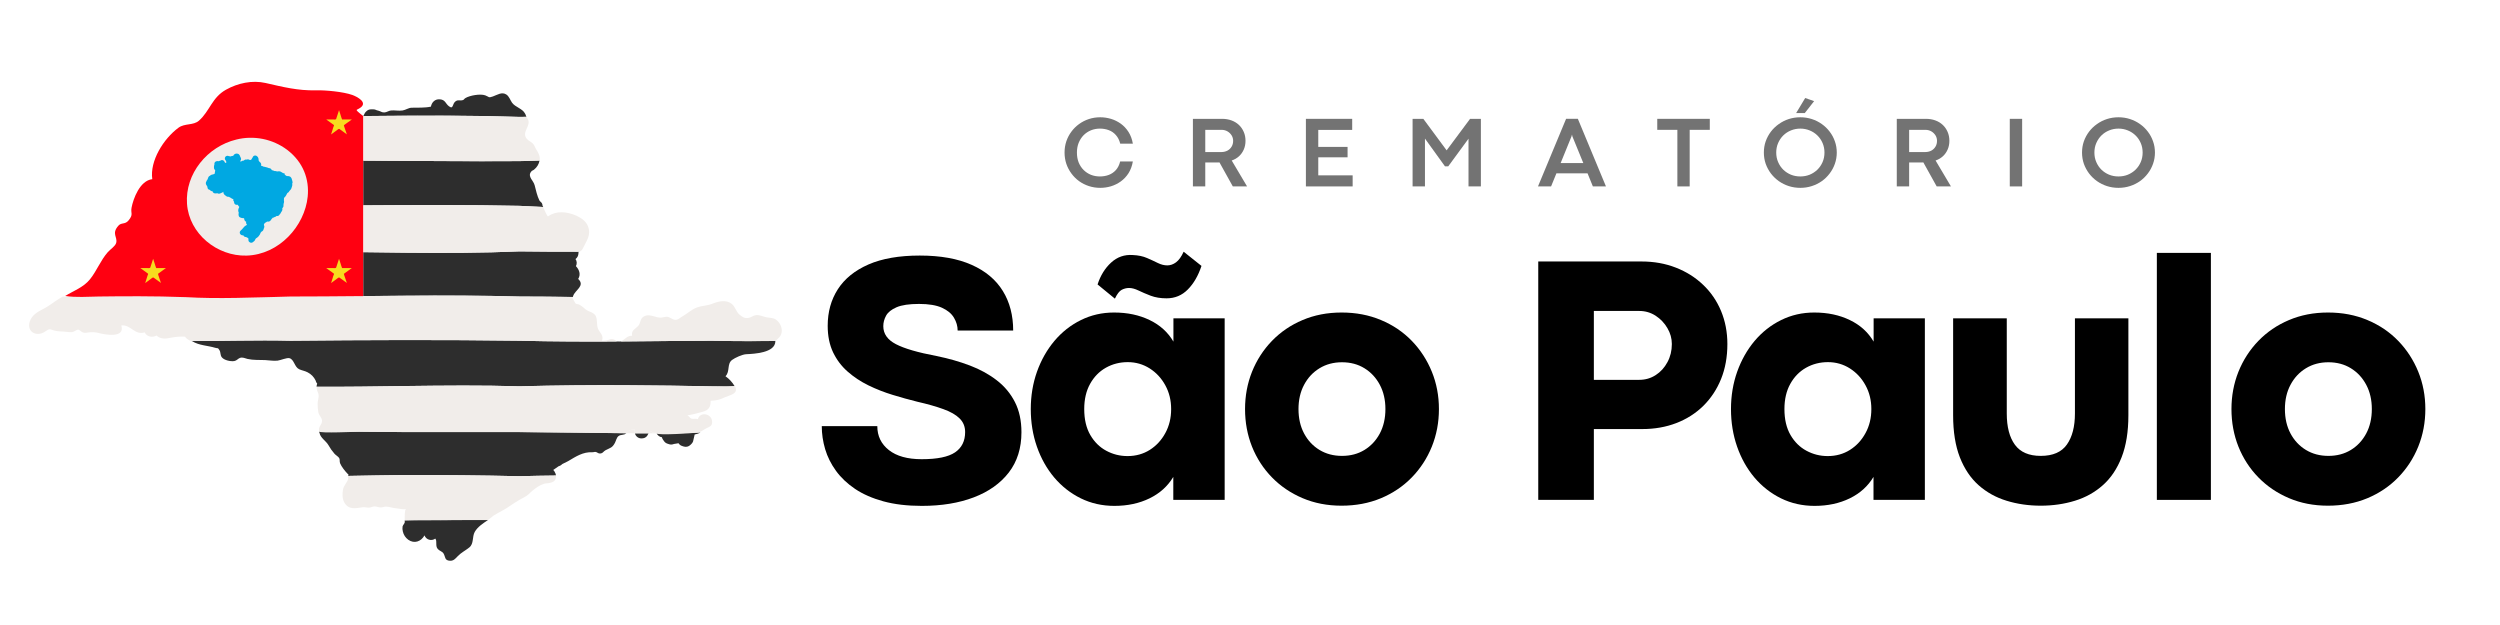
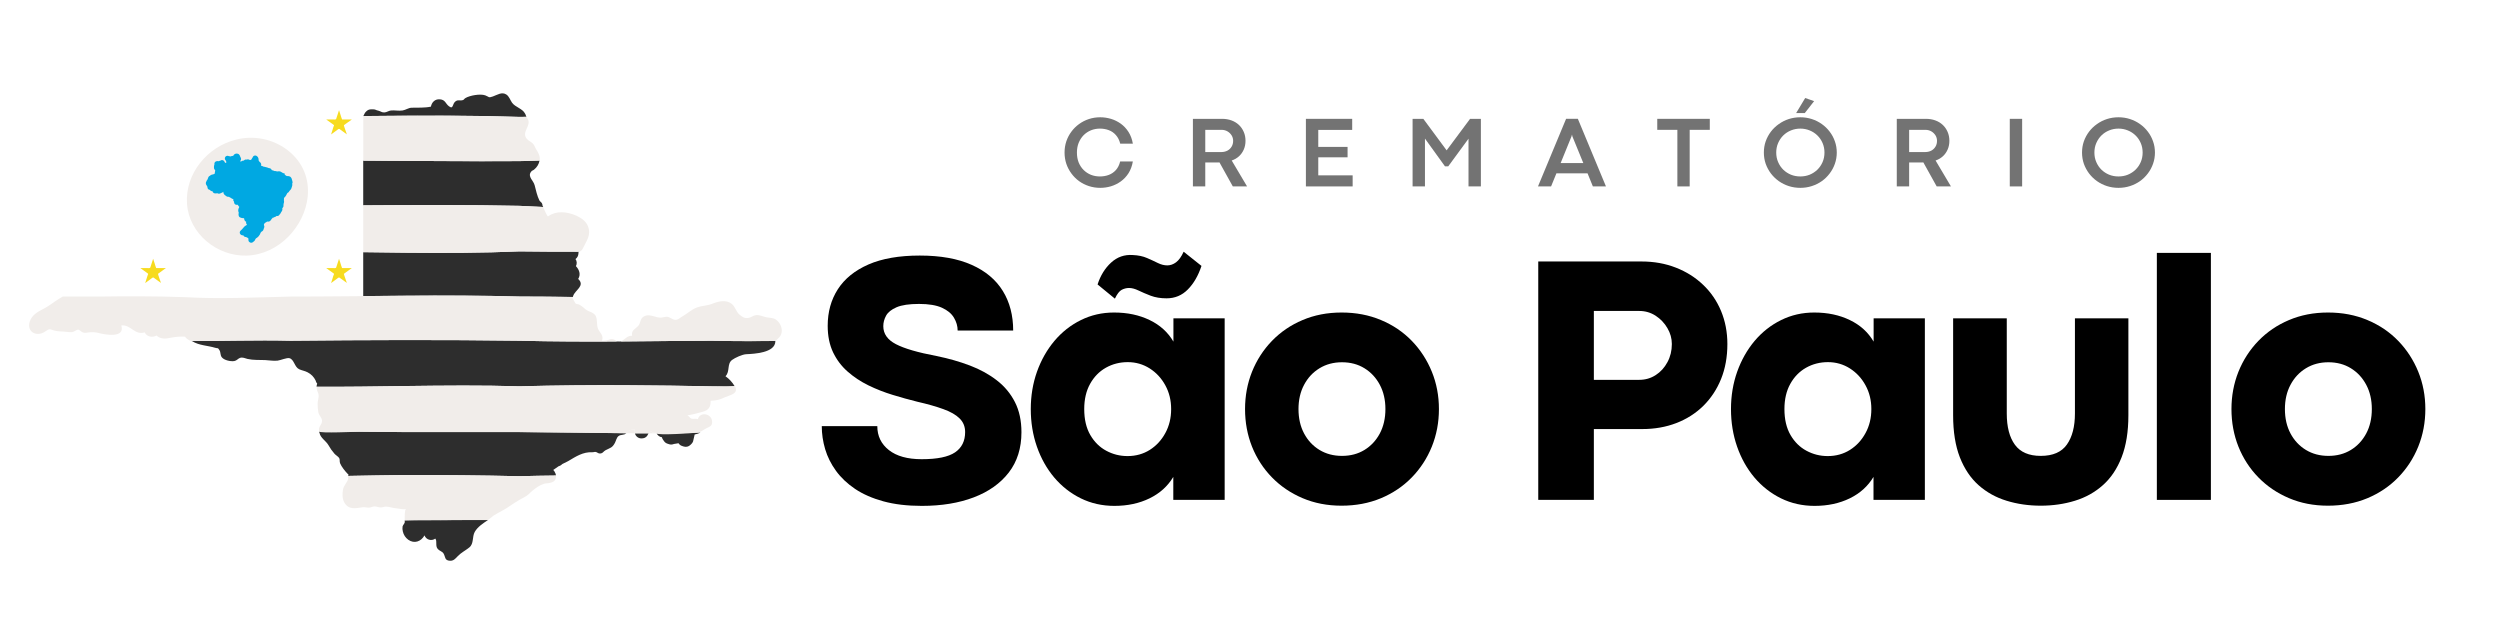
<svg xmlns="http://www.w3.org/2000/svg" width="800" viewBox="0 0 600 150" height="200" preserveAspectRatio="xMidYMid meet">
  <defs>
    <g />
    <clipPath id="038eae6679">
      <path d="M 96 124 L 118 124 L 118 134.652 L 96 134.652 Z M 96 124 " clip-rule="nonzero" />
    </clipPath>
    <clipPath id="e8f17312a7">
      <path d="M 148 72 L 187.824 72 L 187.824 82 L 148 82 Z M 148 72 " clip-rule="nonzero" />
    </clipPath>
    <clipPath id="d6d8418e42">
      <path d="M 6.324 70 L 149 70 L 149 82 L 6.324 82 Z M 6.324 70 " clip-rule="nonzero" />
    </clipPath>
    <clipPath id="04c4688553">
      <path d="M 15 19.152 L 88 19.152 L 88 72 L 15 72 Z M 15 19.152 " clip-rule="nonzero" />
    </clipPath>
  </defs>
  <g fill="#737373" fill-opacity="1">
    <g transform="translate(254.712, 44.74)">
      <g>
        <path d="M 9.344 0.344 C 8.395 0.344 7.488 0.203 6.625 -0.078 C 5.77 -0.359 4.984 -0.754 4.266 -1.266 C 3.555 -1.785 2.941 -2.398 2.422 -3.109 C 1.898 -3.816 1.492 -4.594 1.203 -5.438 C 0.922 -6.289 0.781 -7.188 0.781 -8.125 C 0.781 -9.07 0.922 -9.969 1.203 -10.812 C 1.492 -11.664 1.898 -12.441 2.422 -13.141 C 2.941 -13.848 3.555 -14.457 4.266 -14.969 C 4.984 -15.488 5.77 -15.891 6.625 -16.172 C 7.488 -16.453 8.395 -16.594 9.344 -16.594 C 10.207 -16.594 11.062 -16.469 11.906 -16.219 C 12.75 -15.969 13.535 -15.582 14.266 -15.062 C 14.992 -14.539 15.613 -13.879 16.125 -13.078 C 16.633 -12.285 16.984 -11.348 17.172 -10.266 L 14.141 -10.266 C 13.93 -11.098 13.586 -11.781 13.109 -12.312 C 12.641 -12.852 12.07 -13.25 11.406 -13.5 C 10.75 -13.75 10.035 -13.875 9.266 -13.875 C 8.504 -13.875 7.789 -13.738 7.125 -13.469 C 6.457 -13.195 5.867 -12.805 5.359 -12.297 C 4.859 -11.785 4.461 -11.176 4.172 -10.469 C 3.891 -9.77 3.75 -8.988 3.75 -8.125 C 3.75 -7.238 3.891 -6.441 4.172 -5.734 C 4.461 -5.035 4.859 -4.438 5.359 -3.938 C 5.867 -3.438 6.457 -3.051 7.125 -2.781 C 7.789 -2.52 8.504 -2.391 9.266 -2.391 C 10.035 -2.391 10.75 -2.516 11.406 -2.766 C 12.062 -3.016 12.629 -3.406 13.109 -3.938 C 13.586 -4.477 13.926 -5.16 14.125 -5.984 L 17.172 -5.984 C 16.984 -4.898 16.633 -3.957 16.125 -3.156 C 15.613 -2.363 14.992 -1.707 14.266 -1.188 C 13.547 -0.676 12.766 -0.289 11.922 -0.031 C 11.078 0.219 10.219 0.344 9.344 0.344 Z M 9.344 0.344 " />
      </g>
    </g>
  </g>
  <g fill="#737373" fill-opacity="1">
    <g transform="translate(284.36, 44.74)">
      <g>
        <path d="M 4.906 0 L 1.938 0 L 1.938 -16.219 L 8.938 -16.219 C 9.75 -16.219 10.5 -16.094 11.188 -15.844 C 11.875 -15.594 12.469 -15.234 12.969 -14.766 C 13.469 -14.297 13.859 -13.734 14.141 -13.078 C 14.422 -12.43 14.562 -11.719 14.562 -10.938 C 14.562 -10.176 14.422 -9.477 14.141 -8.844 C 13.867 -8.219 13.488 -7.68 13 -7.234 C 12.508 -6.785 11.926 -6.445 11.25 -6.219 L 14.938 0 L 11.516 0 L 8.312 -5.766 C 8.207 -5.754 8.102 -5.75 8 -5.75 C 7.895 -5.75 7.785 -5.75 7.672 -5.75 L 4.906 -5.75 Z M 4.906 -13.578 L 4.906 -8.25 L 8.828 -8.25 C 9.348 -8.258 9.816 -8.375 10.234 -8.594 C 10.648 -8.82 10.977 -9.133 11.219 -9.531 C 11.469 -9.938 11.594 -10.406 11.594 -10.938 C 11.594 -11.426 11.469 -11.867 11.219 -12.266 C 10.969 -12.66 10.633 -12.977 10.219 -13.219 C 9.801 -13.457 9.332 -13.578 8.812 -13.578 Z M 4.906 -13.578 " />
      </g>
    </g>
  </g>
  <g fill="#737373" fill-opacity="1">
    <g transform="translate(311.479, 44.74)">
      <g>
        <path d="M 13.156 0 L 1.938 0 L 1.938 -16.219 L 13.047 -16.219 L 13.047 -13.562 L 4.906 -13.562 L 4.906 -9.484 L 11.938 -9.484 L 11.938 -6.984 L 4.906 -6.984 L 4.906 -2.656 L 13.156 -2.656 Z M 13.156 0 " />
      </g>
    </g>
  </g>
  <g fill="#737373" fill-opacity="1">
    <g transform="translate(337.084, 44.74)">
      <g>
        <path d="M 4.906 0 L 1.938 0 L 1.938 -16.219 L 4.516 -16.219 L 10.109 -8.656 L 15.734 -16.219 L 18.328 -16.219 L 18.328 0 L 15.359 0 L 15.359 -11.453 L 10.5 -4.828 L 9.703 -4.828 L 4.906 -11.484 Z M 4.906 0 " />
      </g>
    </g>
  </g>
  <g fill="#737373" fill-opacity="1">
    <g transform="translate(369.009, 44.74)">
      <g>
        <path d="M 16.422 0 L 13.281 0 L 12 -3.141 L 4.531 -3.141 L 3.25 0 L 0.109 0 L 6.859 -16.234 L 9.672 -16.234 Z M 8.156 -12.016 L 5.547 -5.609 L 10.984 -5.609 L 8.359 -12.016 L 8.281 -12.406 L 8.25 -12.406 Z M 8.156 -12.016 " />
      </g>
    </g>
  </g>
  <g fill="#737373" fill-opacity="1">
    <g transform="translate(397.226, 44.74)">
      <g>
        <path d="M 8.297 0 L 5.344 0 L 5.344 -13.578 L 0.516 -13.578 L 0.516 -16.219 L 13.125 -16.219 L 13.125 -13.578 L 8.297 -13.578 Z M 8.297 0 " />
      </g>
    </g>
  </g>
  <g fill="#737373" fill-opacity="1">
    <g transform="translate(422.545, 44.74)">
      <g>
        <path d="M 10.609 -17.609 L 8.531 -17.609 L 10.703 -21.219 L 12.844 -20.469 Z M 9.531 0.344 C 8.562 0.344 7.641 0.203 6.766 -0.078 C 5.898 -0.359 5.102 -0.754 4.375 -1.266 C 3.645 -1.785 3.008 -2.398 2.469 -3.109 C 1.938 -3.816 1.52 -4.594 1.219 -5.438 C 0.926 -6.289 0.781 -7.188 0.781 -8.125 C 0.781 -9.07 0.926 -9.969 1.219 -10.812 C 1.52 -11.664 1.938 -12.441 2.469 -13.141 C 3.008 -13.848 3.645 -14.457 4.375 -14.969 C 5.102 -15.488 5.898 -15.891 6.766 -16.172 C 7.641 -16.453 8.562 -16.594 9.531 -16.594 C 10.488 -16.594 11.406 -16.453 12.281 -16.172 C 13.156 -15.891 13.957 -15.488 14.688 -14.969 C 15.414 -14.457 16.047 -13.848 16.578 -13.141 C 17.117 -12.441 17.535 -11.664 17.828 -10.812 C 18.129 -9.969 18.281 -9.07 18.281 -8.125 C 18.281 -7.188 18.129 -6.289 17.828 -5.438 C 17.535 -4.594 17.117 -3.816 16.578 -3.109 C 16.047 -2.398 15.414 -1.785 14.688 -1.266 C 13.957 -0.754 13.156 -0.359 12.281 -0.078 C 11.414 0.203 10.5 0.344 9.531 0.344 Z M 9.531 -2.391 C 10.332 -2.391 11.082 -2.531 11.781 -2.812 C 12.477 -3.102 13.094 -3.504 13.625 -4.016 C 14.156 -4.535 14.57 -5.145 14.875 -5.844 C 15.176 -6.539 15.328 -7.301 15.328 -8.125 C 15.328 -8.945 15.176 -9.707 14.875 -10.406 C 14.57 -11.113 14.156 -11.723 13.625 -12.234 C 13.094 -12.754 12.477 -13.156 11.781 -13.438 C 11.082 -13.727 10.332 -13.875 9.531 -13.875 C 8.727 -13.875 7.977 -13.727 7.281 -13.438 C 6.582 -13.156 5.969 -12.754 5.438 -12.234 C 4.914 -11.711 4.504 -11.102 4.203 -10.406 C 3.898 -9.707 3.75 -8.945 3.75 -8.125 C 3.75 -7.301 3.898 -6.539 4.203 -5.844 C 4.504 -5.145 4.914 -4.535 5.438 -4.016 C 5.969 -3.504 6.582 -3.102 7.281 -2.812 C 7.977 -2.531 8.727 -2.391 9.531 -2.391 Z M 9.531 -2.391 " />
      </g>
    </g>
  </g>
  <g fill="#737373" fill-opacity="1">
    <g transform="translate(453.289, 44.74)">
      <g>
        <path d="M 4.906 0 L 1.938 0 L 1.938 -16.219 L 8.938 -16.219 C 9.75 -16.219 10.5 -16.094 11.188 -15.844 C 11.875 -15.594 12.469 -15.234 12.969 -14.766 C 13.469 -14.297 13.859 -13.734 14.141 -13.078 C 14.422 -12.43 14.562 -11.719 14.562 -10.938 C 14.562 -10.176 14.422 -9.477 14.141 -8.844 C 13.867 -8.219 13.488 -7.68 13 -7.234 C 12.508 -6.785 11.926 -6.445 11.25 -6.219 L 14.938 0 L 11.516 0 L 8.312 -5.766 C 8.207 -5.754 8.102 -5.75 8 -5.75 C 7.895 -5.75 7.785 -5.75 7.672 -5.75 L 4.906 -5.75 Z M 4.906 -13.578 L 4.906 -8.25 L 8.828 -8.25 C 9.348 -8.258 9.816 -8.375 10.234 -8.594 C 10.648 -8.82 10.977 -9.133 11.219 -9.531 C 11.469 -9.938 11.594 -10.406 11.594 -10.938 C 11.594 -11.426 11.469 -11.867 11.219 -12.266 C 10.969 -12.66 10.633 -12.977 10.219 -13.219 C 9.801 -13.457 9.332 -13.578 8.812 -13.578 Z M 4.906 -13.578 " />
      </g>
    </g>
  </g>
  <g fill="#737373" fill-opacity="1">
    <g transform="translate(480.409, 44.74)">
      <g>
        <path d="M 4.906 0 L 1.938 0 L 1.938 -16.219 L 4.906 -16.219 Z M 4.906 0 " />
      </g>
    </g>
  </g>
  <g fill="#737373" fill-opacity="1">
    <g transform="translate(498.906, 44.74)">
      <g>
        <path d="M 9.531 0.344 C 8.562 0.344 7.641 0.203 6.766 -0.078 C 5.898 -0.359 5.102 -0.754 4.375 -1.266 C 3.645 -1.785 3.008 -2.398 2.469 -3.109 C 1.938 -3.816 1.52 -4.594 1.219 -5.438 C 0.926 -6.289 0.781 -7.188 0.781 -8.125 C 0.781 -9.07 0.926 -9.969 1.219 -10.812 C 1.52 -11.664 1.938 -12.441 2.469 -13.141 C 3.008 -13.848 3.645 -14.457 4.375 -14.969 C 5.102 -15.488 5.898 -15.891 6.766 -16.172 C 7.641 -16.453 8.562 -16.594 9.531 -16.594 C 10.488 -16.594 11.406 -16.453 12.281 -16.172 C 13.156 -15.891 13.957 -15.488 14.688 -14.969 C 15.414 -14.457 16.047 -13.848 16.578 -13.141 C 17.117 -12.441 17.535 -11.664 17.828 -10.812 C 18.129 -9.969 18.281 -9.07 18.281 -8.125 C 18.281 -7.188 18.129 -6.289 17.828 -5.438 C 17.535 -4.594 17.117 -3.816 16.578 -3.109 C 16.047 -2.398 15.414 -1.785 14.688 -1.266 C 13.957 -0.754 13.156 -0.359 12.281 -0.078 C 11.414 0.203 10.5 0.344 9.531 0.344 Z M 9.531 -2.391 C 10.332 -2.391 11.082 -2.531 11.781 -2.812 C 12.477 -3.102 13.094 -3.504 13.625 -4.016 C 14.156 -4.535 14.57 -5.145 14.875 -5.844 C 15.176 -6.539 15.328 -7.301 15.328 -8.125 C 15.328 -8.945 15.176 -9.707 14.875 -10.406 C 14.57 -11.113 14.156 -11.723 13.625 -12.234 C 13.094 -12.754 12.477 -13.156 11.781 -13.438 C 11.082 -13.727 10.332 -13.875 9.531 -13.875 C 8.727 -13.875 7.977 -13.727 7.281 -13.438 C 6.582 -13.156 5.969 -12.754 5.438 -12.234 C 4.914 -11.711 4.504 -11.102 4.203 -10.406 C 3.898 -9.707 3.75 -8.945 3.75 -8.125 C 3.75 -7.301 3.898 -6.539 4.203 -5.844 C 4.504 -5.145 4.914 -4.535 5.438 -4.016 C 5.969 -3.504 6.582 -3.102 7.281 -2.812 C 7.977 -2.531 8.727 -2.391 9.531 -2.391 Z M 9.531 -2.391 " />
      </g>
    </g>
  </g>
  <g fill="#000000" fill-opacity="1">
    <g transform="translate(194.616, 119.974)">
      <g>
        <path d="M 26.625 1.438 C 23.125 1.438 20.047 1.07 17.391 0.344 C 14.742 -0.383 12.477 -1.379 10.594 -2.641 C 8.719 -3.91 7.191 -5.359 6.016 -6.984 C 4.836 -8.609 3.973 -10.336 3.422 -12.172 C 2.879 -14.016 2.609 -15.859 2.609 -17.703 L 15.938 -17.703 C 15.938 -15.328 16.863 -13.41 18.719 -11.953 C 20.57 -10.492 23.195 -9.766 26.594 -9.766 C 30.32 -9.766 32.988 -10.312 34.594 -11.406 C 36.207 -12.5 37.016 -14.125 37.016 -16.281 C 37.016 -17.594 36.57 -18.68 35.688 -19.547 C 34.812 -20.422 33.516 -21.164 31.797 -21.781 C 30.086 -22.406 28 -23 25.531 -23.562 C 23.602 -24.039 21.633 -24.586 19.625 -25.203 C 17.613 -25.816 15.676 -26.578 13.812 -27.484 C 11.945 -28.398 10.281 -29.504 8.812 -30.797 C 7.344 -32.086 6.176 -33.633 5.312 -35.438 C 4.457 -37.25 4.031 -39.363 4.031 -41.781 C 4.031 -45.113 4.844 -48.039 6.469 -50.562 C 8.102 -53.094 10.551 -55.07 13.812 -56.5 C 17.082 -57.926 21.188 -58.641 26.125 -58.641 C 31.113 -58.641 35.27 -57.895 38.594 -56.406 C 41.914 -54.926 44.406 -52.836 46.062 -50.141 C 47.719 -47.453 48.547 -44.285 48.547 -40.641 L 35.219 -40.641 C 35.219 -41.703 34.926 -42.723 34.344 -43.703 C 33.77 -44.691 32.812 -45.492 31.469 -46.109 C 30.125 -46.723 28.285 -47.031 25.953 -47.031 C 23.598 -47.031 21.801 -46.766 20.562 -46.234 C 19.332 -45.703 18.492 -45.031 18.047 -44.219 C 17.598 -43.406 17.375 -42.562 17.375 -41.688 C 17.375 -39.863 18.383 -38.426 20.406 -37.375 C 22.426 -36.32 25.676 -35.375 30.156 -34.531 C 33.02 -33.945 35.688 -33.188 38.156 -32.25 C 40.625 -31.312 42.781 -30.125 44.625 -28.688 C 46.477 -27.258 47.926 -25.52 48.969 -23.469 C 50.008 -21.426 50.531 -19.016 50.531 -16.234 C 50.531 -12.422 49.52 -9.203 47.5 -6.578 C 45.477 -3.961 42.676 -1.973 39.094 -0.609 C 35.52 0.754 31.363 1.438 26.625 1.438 Z M 26.625 1.438 " />
      </g>
    </g>
  </g>
  <g fill="#000000" fill-opacity="1">
    <g transform="translate(244.903, 119.974)">
      <g>
        <path d="M 39.172 -59.562 L 43.453 -56.156 C 42.672 -53.801 41.578 -51.914 40.172 -50.5 C 38.773 -49.082 37.078 -48.375 35.078 -48.375 C 33.648 -48.375 32.379 -48.582 31.266 -49 C 30.16 -49.426 29.188 -49.844 28.344 -50.25 C 27.508 -50.656 26.754 -50.859 26.078 -50.859 C 25.461 -50.859 24.875 -50.711 24.312 -50.422 C 23.75 -50.129 23.203 -49.422 22.672 -48.297 L 18.516 -51.703 C 19.211 -53.859 20.297 -55.609 21.766 -56.953 C 23.242 -58.305 24.977 -58.91 26.969 -58.766 C 28.281 -58.711 29.422 -58.473 30.391 -58.047 C 31.359 -57.629 32.227 -57.227 33 -56.844 C 33.77 -56.469 34.52 -56.281 35.25 -56.281 C 35.977 -56.281 36.676 -56.523 37.344 -57.016 C 38.02 -57.516 38.629 -58.363 39.172 -59.562 Z M 22.547 1.438 C 19.629 1.438 16.941 0.832 14.484 -0.375 C 12.035 -1.582 9.91 -3.25 8.109 -5.375 C 6.316 -7.508 4.93 -9.977 3.953 -12.781 C 2.973 -15.594 2.484 -18.598 2.484 -21.797 C 2.484 -24.961 2.977 -27.945 3.969 -30.75 C 4.969 -33.551 6.363 -36.02 8.156 -38.156 C 9.957 -40.289 12.078 -41.957 14.516 -43.156 C 16.953 -44.363 19.602 -44.969 22.469 -44.969 C 25.688 -44.969 28.535 -44.363 31.016 -43.156 C 33.504 -41.957 35.406 -40.234 36.719 -37.984 L 36.719 -43.578 L 49.016 -43.578 L 49.016 0 L 36.688 0 L 36.688 -5.516 C 35.363 -3.297 33.469 -1.582 31 -0.375 C 28.531 0.832 25.711 1.438 22.547 1.438 Z M 25.703 -10.516 C 27.691 -10.516 29.473 -11.008 31.047 -12 C 32.617 -13 33.863 -14.348 34.781 -16.047 C 35.707 -17.742 36.172 -19.66 36.172 -21.797 C 36.172 -23.898 35.707 -25.797 34.781 -27.484 C 33.863 -29.18 32.613 -30.535 31.031 -31.547 C 29.445 -32.555 27.688 -33.062 25.75 -33.062 C 23.844 -33.062 22.094 -32.613 20.5 -31.719 C 18.914 -30.82 17.656 -29.531 16.719 -27.844 C 15.781 -26.164 15.312 -24.148 15.312 -21.797 C 15.312 -19.328 15.797 -17.254 16.766 -15.578 C 17.734 -13.91 19.008 -12.648 20.594 -11.797 C 22.176 -10.941 23.879 -10.516 25.703 -10.516 Z M 25.703 -10.516 " />
      </g>
    </g>
  </g>
  <g fill="#000000" fill-opacity="1">
    <g transform="translate(296.327, 119.974)">
      <g>
        <path d="M 25.625 1.391 C 22.227 1.391 19.113 0.785 16.281 -0.422 C 13.445 -1.629 11 -3.289 8.938 -5.406 C 6.875 -7.52 5.281 -9.977 4.156 -12.781 C 3.039 -15.594 2.484 -18.598 2.484 -21.797 C 2.484 -24.961 3.039 -27.945 4.156 -30.75 C 5.281 -33.551 6.875 -36.02 8.938 -38.156 C 11 -40.289 13.445 -41.957 16.281 -43.156 C 19.113 -44.363 22.238 -44.969 25.656 -44.969 C 29.113 -44.969 32.27 -44.363 35.125 -43.156 C 37.988 -41.957 40.453 -40.289 42.516 -38.156 C 44.578 -36.02 46.176 -33.555 47.312 -30.766 C 48.445 -27.984 49.016 -24.992 49.016 -21.797 C 49.016 -18.598 48.445 -15.594 47.312 -12.781 C 46.176 -9.977 44.566 -7.508 42.484 -5.375 C 40.41 -3.25 37.941 -1.586 35.078 -0.391 C 32.223 0.797 29.07 1.391 25.625 1.391 Z M 25.75 -10.562 C 27.789 -10.562 29.586 -11.035 31.141 -11.984 C 32.703 -12.941 33.93 -14.258 34.828 -15.938 C 35.723 -17.625 36.172 -19.578 36.172 -21.797 C 36.172 -24.004 35.723 -25.945 34.828 -27.625 C 33.93 -29.312 32.703 -30.633 31.141 -31.594 C 29.586 -32.551 27.789 -33.031 25.75 -33.031 C 23.727 -33.031 21.93 -32.551 20.359 -31.594 C 18.785 -30.633 17.551 -29.312 16.656 -27.625 C 15.758 -25.945 15.312 -24.004 15.312 -21.797 C 15.312 -19.578 15.758 -17.625 16.656 -15.938 C 17.551 -14.258 18.785 -12.941 20.359 -11.984 C 21.93 -11.035 23.727 -10.562 25.75 -10.562 Z M 25.75 -10.562 " />
      </g>
    </g>
  </g>
  <g fill="#000000" fill-opacity="1">
    <g transform="translate(345.227, 119.974)">
      <g />
    </g>
  </g>
  <g fill="#000000" fill-opacity="1">
    <g transform="translate(363.337, 119.974)">
      <g>
        <path d="M 19.188 0 L 5.844 0 L 5.844 -57.219 L 30.625 -57.219 C 33.625 -57.219 36.379 -56.723 38.891 -55.734 C 41.398 -54.754 43.578 -53.379 45.422 -51.609 C 47.273 -49.848 48.707 -47.754 49.719 -45.328 C 50.727 -42.898 51.234 -40.258 51.234 -37.406 C 51.234 -34.312 50.727 -31.516 49.719 -29.016 C 48.707 -26.523 47.289 -24.379 45.469 -22.578 C 43.645 -20.785 41.484 -19.406 38.984 -18.438 C 36.492 -17.477 33.766 -17 30.797 -17 L 19.188 -17 Z M 19.188 -45.344 L 19.188 -28.812 L 30.078 -28.812 C 31.535 -28.812 32.852 -29.191 34.031 -29.953 C 35.207 -30.711 36.145 -31.742 36.844 -33.047 C 37.551 -34.348 37.906 -35.801 37.906 -37.406 C 37.906 -38.75 37.551 -40.02 36.844 -41.219 C 36.145 -42.426 35.207 -43.414 34.031 -44.188 C 32.852 -44.957 31.535 -45.344 30.078 -45.344 Z M 19.188 -45.344 " />
      </g>
    </g>
  </g>
  <g fill="#000000" fill-opacity="1">
    <g transform="translate(412.951, 119.974)">
      <g>
        <path d="M 22.547 1.438 C 19.629 1.438 16.941 0.832 14.484 -0.375 C 12.035 -1.582 9.91 -3.25 8.109 -5.375 C 6.316 -7.508 4.93 -9.977 3.953 -12.781 C 2.973 -15.594 2.484 -18.598 2.484 -21.797 C 2.484 -24.961 2.977 -27.945 3.969 -30.75 C 4.969 -33.551 6.363 -36.02 8.156 -38.156 C 9.957 -40.289 12.078 -41.957 14.516 -43.156 C 16.953 -44.363 19.602 -44.969 22.469 -44.969 C 25.688 -44.969 28.535 -44.363 31.016 -43.156 C 33.504 -41.957 35.406 -40.234 36.719 -37.984 L 36.719 -43.578 L 49.016 -43.578 L 49.016 0 L 36.688 0 L 36.688 -5.516 C 35.363 -3.297 33.469 -1.582 31 -0.375 C 28.531 0.832 25.711 1.438 22.547 1.438 Z M 25.703 -10.516 C 27.691 -10.516 29.473 -11.008 31.047 -12 C 32.617 -13 33.863 -14.348 34.781 -16.047 C 35.707 -17.742 36.172 -19.66 36.172 -21.797 C 36.172 -23.898 35.707 -25.797 34.781 -27.484 C 33.863 -29.18 32.613 -30.535 31.031 -31.547 C 29.445 -32.555 27.688 -33.062 25.75 -33.062 C 23.844 -33.062 22.094 -32.613 20.5 -31.719 C 18.914 -30.82 17.656 -29.531 16.719 -27.844 C 15.781 -26.164 15.312 -24.148 15.312 -21.797 C 15.312 -19.328 15.797 -17.254 16.766 -15.578 C 17.734 -13.91 19.008 -12.648 20.594 -11.797 C 22.176 -10.941 23.879 -10.516 25.703 -10.516 Z M 25.703 -10.516 " />
      </g>
    </g>
  </g>
  <g fill="#000000" fill-opacity="1">
    <g transform="translate(464.375, 119.974)">
      <g>
        <path d="M 25.406 1.391 C 22.488 1.391 19.754 0.992 17.203 0.203 C 14.648 -0.578 12.41 -1.82 10.484 -3.531 C 8.566 -5.238 7.066 -7.473 5.984 -10.234 C 4.91 -13.004 4.375 -16.363 4.375 -20.312 L 4.375 -43.578 L 17.25 -43.578 L 17.25 -20.734 C 17.25 -17.516 17.898 -15.016 19.203 -13.234 C 20.504 -11.453 22.57 -10.562 25.406 -10.562 C 28.32 -10.562 30.414 -11.473 31.688 -13.297 C 32.969 -15.117 33.609 -17.598 33.609 -20.734 L 33.609 -43.578 L 46.438 -43.578 L 46.438 -20.312 C 46.438 -16.363 45.895 -13.004 44.812 -10.234 C 43.738 -7.473 42.238 -5.238 40.312 -3.531 C 38.395 -1.82 36.16 -0.578 33.609 0.203 C 31.055 0.992 28.32 1.391 25.406 1.391 Z M 25.406 1.391 " />
      </g>
    </g>
  </g>
  <g fill="#000000" fill-opacity="1">
    <g transform="translate(512.644, 119.974)">
      <g>
        <path d="M 17.969 0 L 5 0 L 5 -59.281 L 17.969 -59.281 Z M 17.969 0 " />
      </g>
    </g>
  </g>
  <g fill="#000000" fill-opacity="1">
    <g transform="translate(533.067, 119.974)">
      <g>
        <path d="M 25.625 1.391 C 22.227 1.391 19.113 0.785 16.281 -0.422 C 13.445 -1.629 11 -3.289 8.938 -5.406 C 6.875 -7.52 5.281 -9.977 4.156 -12.781 C 3.039 -15.594 2.484 -18.598 2.484 -21.797 C 2.484 -24.961 3.039 -27.945 4.156 -30.75 C 5.281 -33.551 6.875 -36.02 8.938 -38.156 C 11 -40.289 13.445 -41.957 16.281 -43.156 C 19.113 -44.363 22.238 -44.969 25.656 -44.969 C 29.113 -44.969 32.27 -44.363 35.125 -43.156 C 37.988 -41.957 40.453 -40.289 42.516 -38.156 C 44.578 -36.02 46.176 -33.555 47.312 -30.766 C 48.445 -27.984 49.016 -24.992 49.016 -21.797 C 49.016 -18.598 48.445 -15.594 47.312 -12.781 C 46.176 -9.977 44.566 -7.508 42.484 -5.375 C 40.41 -3.25 37.941 -1.586 35.078 -0.391 C 32.223 0.797 29.07 1.391 25.625 1.391 Z M 25.75 -10.562 C 27.789 -10.562 29.586 -11.035 31.141 -11.984 C 32.703 -12.941 33.93 -14.258 34.828 -15.938 C 35.723 -17.625 36.172 -19.578 36.172 -21.797 C 36.172 -24.004 35.723 -25.945 34.828 -27.625 C 33.93 -29.312 32.703 -30.633 31.141 -31.594 C 29.586 -32.551 27.789 -33.031 25.75 -33.031 C 23.727 -33.031 21.93 -32.551 20.359 -31.594 C 18.785 -30.633 17.551 -29.312 16.656 -27.625 C 15.758 -25.945 15.312 -24.004 15.312 -21.797 C 15.312 -19.578 15.758 -17.625 16.656 -15.938 C 17.551 -14.258 18.785 -12.941 20.359 -11.984 C 21.93 -11.035 23.727 -10.562 25.75 -10.562 Z M 25.75 -10.562 " />
      </g>
    </g>
  </g>
  <path fill="#2d2d2d" d="M 126.289 27.938 C 126.258 27.793 126.211 27.648 126.141 27.516 L 126.004 27.246 C 125.391 26.039 123.664 25.738 122.887 24.641 C 122.453 24.027 122.199 23.113 121.504 22.672 C 120.426 21.988 119.348 22.777 118.297 23.148 C 117.156 23.555 117.457 23.25 116.465 22.887 C 115.266 22.449 112.746 22.914 111.73 23.52 C 111.238 23.809 111.5 23.918 110.945 24.066 C 110.395 24.215 109.965 23.867 109.344 24.309 C 108.496 24.906 108.867 26.34 107.754 25.508 C 106.906 24.875 106.902 23.926 105.551 23.832 C 104.391 23.75 103.629 24.531 103.418 25.594 C 101.984 25.91 100.258 25.816 98.801 25.852 C 98.039 25.871 97.379 26.387 96.629 26.512 C 95.715 26.656 94.777 26.434 93.859 26.512 C 93.305 26.562 92.805 26.961 92.27 26.984 C 91.602 27.016 91.395 26.707 90.789 26.555 L 90.422 26.465 L 90.309 26.41 C 90.086 26.297 89.848 26.242 89.598 26.242 L 89.059 26.242 C 88.617 26.242 88.242 26.398 87.934 26.707 L 87.801 26.84 C 87.676 26.961 87.578 27.098 87.5 27.254 L 87.203 27.852 C 88.766 27.836 90.332 27.82 91.902 27.805 C 102.949 27.707 114.094 27.703 124.715 28.055 L 126.355 28.031 Z M 126.289 27.938 " fill-opacity="1" fill-rule="nonzero" />
  <path fill="#2d2d2d" d="M 87.172 38.551 L 87.172 49.285 C 99.742 49.195 112.559 49.141 124.688 49.402 C 126.594 49.516 128.488 49.605 130.371 49.68 C 130.328 49.566 130.273 49.461 130.207 49.363 C 130.199 49.18 130.16 49.004 130.086 48.836 C 129.949 48.52 129.582 48.359 129.453 48.098 C 128.945 47.105 128.59 45.566 128.316 44.461 C 128.047 43.355 126.621 42.434 127.402 41.297 C 127.738 40.797 127.773 41.047 128.176 40.707 C 128.879 40.145 129.316 39.422 129.492 38.539 C 127.906 38.574 126.305 38.621 124.691 38.676 C 112.559 38.766 99.742 38.586 87.172 38.551 Z M 87.172 38.551 " fill-opacity="1" fill-rule="nonzero" />
  <path fill="#2d2d2d" d="M 138.766 66.945 C 139.441 65.879 139.027 64.727 138.219 63.875 C 138.363 63.605 138.43 63.316 138.414 63.012 C 138.395 62.703 138.301 62.426 138.125 62.172 C 138.562 61.832 138.797 61.387 138.828 60.836 L 138.828 60.539 L 138.891 60.504 L 139.082 60.41 C 134.441 60.41 129.621 60.41 124.688 60.332 C 115.793 60.723 106.504 60.734 97.227 60.648 C 93.871 60.617 90.512 60.57 87.172 60.52 L 87.172 71.066 L 86.195 71.066 C 89.855 71.031 93.539 71 97.223 70.969 C 106.5 70.906 115.777 70.906 124.684 71.164 C 129.051 71.164 133.324 71.215 137.469 71.273 C 137.5 71.199 137.527 71.125 137.551 71.051 C 137.961 69.629 140.535 68.613 138.766 66.945 Z M 138.766 66.945 " fill-opacity="1" fill-rule="nonzero" />
  <path fill="#2d2d2d" d="M 148.402 82.082 C 148.551 82.012 148.711 81.969 148.875 81.949 L 148.012 81.949 C 148.043 81.984 148.074 82.02 148.102 82.059 C 148.203 82.055 148.305 82.066 148.402 82.082 Z M 148.402 82.082 " fill-opacity="1" fill-rule="nonzero" />
  <path fill="#2d2d2d" d="M 170.707 81.773 C 164.504 81.773 157.082 81.898 148.875 81.949 C 148.711 81.969 148.551 82.012 148.402 82.082 C 148.305 82.066 148.203 82.059 148.102 82.059 C 148.074 82.023 148.043 81.988 148.012 81.953 C 140.742 81.992 132.875 81.977 124.688 81.773 C 115.793 81.648 106.504 81.605 97.227 81.609 C 87.945 81.617 78.672 81.684 69.762 81.773 C 61.336 81.562 53.242 81.895 45.801 81.816 C 45.887 81.84 45.973 81.855 46.062 81.863 L 46.137 81.891 C 47.766 82.926 49.84 82.918 51.656 83.473 C 52.41 83.711 52.18 83.312 52.645 84.008 C 53.035 84.578 52.777 85.23 53.281 85.805 C 53.863 86.469 55.375 86.809 56.25 86.648 C 56.812 86.547 57.133 86.062 57.582 85.898 C 58.238 85.664 58.781 85.996 59.422 86.148 C 60.824 86.465 62.242 86.355 63.621 86.418 C 64.598 86.465 65.641 86.664 66.613 86.555 C 67.344 86.469 68.84 85.797 69.473 85.965 C 70.605 86.266 70.652 88.062 71.793 88.613 C 72.484 88.93 73.164 89 73.84 89.363 C 74.691 89.805 75.328 90.457 75.746 91.32 C 75.801 91.598 75.926 91.848 76.117 92.059 L 76.117 92.117 C 76.027 92.316 75.984 92.527 75.984 92.75 L 75.984 92.809 C 82.949 92.863 90.082 92.738 97.215 92.645 C 106.496 92.527 115.773 92.43 124.676 92.711 C 142.492 92.223 158.82 92.488 170.695 92.711 C 172.531 92.695 174.48 92.883 176.301 92.66 C 175.742 91.719 175.016 90.93 174.117 90.301 C 175.262 89.141 174.406 87.348 175.707 86.379 C 176.43 85.844 178.16 85.059 179.074 85.012 C 180.98 84.922 186.086 84.695 186.086 81.883 L 186.086 81.82 C 182.77 81.879 177.461 81.91 170.707 81.773 Z M 170.707 81.773 " fill-opacity="1" fill-rule="nonzero" />
  <path fill="#2d2d2d" d="M 97.227 103.695 C 90.293 103.656 83.359 103.547 76.574 103.59 C 76.602 103.707 76.641 103.816 76.691 103.926 C 76.914 105.121 78.234 105.809 78.812 106.816 C 79.227 107.562 79.715 108.254 80.277 108.898 C 80.551 109.215 81.23 109.621 81.41 109.941 C 81.617 110.312 81.445 110.727 81.621 111.184 C 81.938 111.988 82.84 113.125 83.461 113.742 C 83.52 113.801 83.582 113.855 83.648 113.906 C 83.609 114.008 83.578 114.113 83.562 114.223 C 88.086 114.145 92.652 114.043 97.223 114 C 106.5 114 115.777 114.078 124.684 114.293 C 127.648 114.211 130.562 114.156 133.43 114.129 C 133.418 113.867 133.34 113.621 133.199 113.395 C 133.105 113.16 132.965 112.957 132.777 112.789 C 132.816 112.766 132.859 112.742 132.895 112.711 L 134.055 111.906 L 134.246 111.84 C 134.48 111.758 134.684 111.633 134.859 111.457 L 134.945 111.375 L 136.332 110.684 L 136.434 110.625 C 138.215 109.562 139.945 108.434 142.109 108.539 C 142.461 108.559 142.641 108.422 142.969 108.469 C 143.293 108.516 143.523 108.812 143.875 108.836 C 144.691 108.891 144.773 108.34 145.344 108.047 C 146.508 107.441 146.934 107.504 147.586 106.281 C 147.84 105.793 147.969 105.051 148.414 104.684 C 148.988 104.207 149.73 104.535 150.32 103.969 C 142.418 103.906 133.746 103.742 124.684 103.695 C 115.781 103.715 106.504 103.703 97.227 103.695 Z M 97.227 103.695 " fill-opacity="1" fill-rule="nonzero" />
  <path fill="#2d2d2d" d="M 153.926 105.219 L 154.062 105.219 C 154.391 105.215 154.691 105.125 154.961 104.938 C 155.23 104.754 155.426 104.508 155.543 104.203 C 155.586 104.137 155.621 104.07 155.652 104 L 152.383 104 C 152.469 104.355 152.656 104.648 152.941 104.875 C 153.23 105.102 153.559 105.215 153.926 105.219 Z M 153.926 105.219 " fill-opacity="1" fill-rule="nonzero" />
  <path fill="#2d2d2d" d="M 158.855 104.938 C 158.898 105.125 158.977 105.301 159.082 105.461 L 159.355 105.859 C 159.559 106.156 159.828 106.363 160.172 106.477 L 160.574 106.609 C 160.91 106.723 161.242 106.723 161.578 106.609 L 161.754 106.551 C 161.793 106.547 161.836 106.543 161.875 106.535 L 162.68 106.402 C 162.734 106.395 162.785 106.383 162.836 106.371 L 162.855 106.395 C 163.055 106.699 163.328 106.91 163.672 107.027 L 164.074 107.16 C 164.359 107.254 164.648 107.266 164.941 107.199 C 165.234 107.129 165.484 106.988 165.699 106.777 L 165.969 106.512 C 166.129 106.352 166.25 106.164 166.332 105.953 C 166.461 105.414 166.586 104.871 166.707 104.332 L 166.707 104.285 C 167.191 104.191 167.656 104.035 168.102 103.824 C 164.871 103.949 161.352 104 157.602 104.008 C 157.715 104.262 157.883 104.473 158.105 104.637 C 158.328 104.805 158.578 104.902 158.855 104.938 Z M 158.855 104.938 " fill-opacity="1" fill-rule="nonzero" />
  <g clip-path="url(#038eae6679)">
    <path fill="#2d2d2d" d="M 97.227 124.883 L 97.137 124.883 L 97.137 125.23 C 97.133 125.277 97.133 125.32 97.137 125.367 C 97.137 125.574 96.691 126.039 96.621 126.34 C 96.555 126.754 96.574 127.164 96.684 127.57 C 96.875 128.383 97.305 129.039 97.977 129.535 C 99.418 130.566 101.066 129.977 101.879 128.492 C 101.969 128.742 102.109 128.957 102.305 129.141 C 102.496 129.32 102.723 129.453 102.977 129.527 C 103.23 129.605 103.492 129.617 103.754 129.57 C 104.016 129.523 104.254 129.422 104.465 129.262 C 105.004 129.867 104.383 130.977 105.074 131.766 C 105.445 132.195 106.113 132.328 106.43 132.809 C 106.938 133.586 106.621 134.516 107.996 134.582 C 108.852 134.625 109.289 134.082 109.812 133.531 C 110.691 132.602 111.719 132.133 112.629 131.391 C 113.773 130.461 113.277 128.859 113.938 127.66 C 114.602 126.465 115.984 125.559 117.117 124.812 C 113.844 124.566 110.469 124.789 107.184 124.812 C 103.898 124.836 100.527 124.73 97.227 124.883 Z M 97.227 124.883 " fill-opacity="1" fill-rule="nonzero" />
  </g>
  <path fill="#f1edea" d="M 124.699 38.656 C 126.312 38.605 127.914 38.559 129.504 38.52 C 129.531 38.402 129.547 38.281 129.547 38.16 L 129.547 37.895 C 129.547 37.363 129.059 36.379 128.719 35.902 C 128.379 35.426 128.336 34.883 127.84 34.406 C 127.422 34.008 126.84 33.789 126.457 33.352 C 124.973 31.66 127.727 30.148 126.594 28.438 L 126.379 28.121 L 126.34 28.043 L 124.699 28.07 C 112.57 27.668 99.754 27.727 87.188 27.867 L 87.188 38.562 C 99.742 38.586 112.559 38.766 124.699 38.656 Z M 124.699 38.656 " fill-opacity="1" fill-rule="nonzero" />
  <path fill="#f1edea" d="M 87.172 49.285 L 87.172 60.52 C 90.512 60.566 93.871 60.613 97.227 60.645 C 106.504 60.734 115.781 60.723 124.688 60.328 C 129.621 60.402 134.441 60.418 139.082 60.406 L 139.16 60.371 C 139.496 60.203 139.738 59.949 139.895 59.613 C 140.75 57.758 141.973 56.449 141.086 54.23 C 140.242 52.125 136.891 50.957 134.859 50.945 C 133.641 50.91 132.523 51.234 131.516 51.918 C 131.348 52.02 130.562 50.148 130.445 49.93 C 130.43 49.848 130.402 49.766 130.371 49.684 C 128.496 49.609 126.602 49.516 124.688 49.406 C 112.559 49.141 99.742 49.195 87.172 49.285 Z M 87.172 49.285 " fill-opacity="1" fill-rule="nonzero" />
  <g clip-path="url(#e8f17312a7)">
    <path fill="#f1edea" d="M 187.332 78.047 C 187.066 77.473 186.672 77.012 186.145 76.656 C 185.539 76.258 184.699 76.289 184.012 76.164 C 183.215 76.016 182.281 75.531 181.445 75.629 C 180.73 75.719 180.34 76.172 179.68 76.289 C 178.691 76.457 178.254 76.133 177.535 75.555 C 176.582 74.781 176.527 73.602 175.535 72.867 C 174.262 71.934 172.633 72.27 171.285 72.773 C 170.609 73.059 169.906 73.25 169.18 73.352 C 168.531 73.43 167.895 73.578 167.273 73.785 C 165.902 74.301 164.949 75.293 163.703 75.98 C 163.18 76.273 162.715 76.82 162.027 76.762 C 161.246 76.699 160.758 75.973 159.891 76.027 C 159.43 76.055 159.02 76.211 158.621 76.242 C 158.117 76.242 157.629 76.152 157.16 75.973 C 156.281 75.746 155.484 75.445 154.566 75.93 C 153.586 76.445 153.781 77.48 153.238 78.129 C 152.531 78.973 151.441 79.195 151.703 80.586 L 151.512 80.586 C 151.262 80.586 151.027 80.641 150.801 80.754 L 150.535 80.887 C 150.23 81.137 149.914 81.371 149.582 81.59 L 149.496 81.676 L 149.195 81.824 C 149.129 81.855 149.062 81.891 149.004 81.934 C 148.961 81.938 148.918 81.945 148.875 81.953 C 157.082 81.902 164.504 81.781 170.707 81.777 C 177.461 81.91 182.777 81.883 186.098 81.84 L 186.098 81.805 C 186.223 81.734 186.336 81.648 186.438 81.543 L 186.574 81.41 C 186.617 81.367 186.66 81.32 186.703 81.27 C 187.75 80.434 187.836 79.129 187.332 78.047 Z M 187.332 78.047 " fill-opacity="1" fill-rule="nonzero" />
  </g>
  <g clip-path="url(#d6d8418e42)">
    <path fill="#f1edea" d="M 69.762 81.773 C 78.66 81.684 87.949 81.621 97.227 81.609 C 106.5 81.602 115.781 81.648 124.688 81.773 C 132.875 81.977 140.742 81.992 148.012 81.953 C 147.848 81.754 147.648 81.605 147.41 81.512 C 146.973 81.328 146.543 81.34 146.117 81.543 C 145.922 81.637 144.695 81.859 144.465 81.766 C 144.988 80.523 143.906 79.809 143.539 78.945 C 143.141 77.996 143.418 76.793 143.004 75.895 C 142.734 75.32 142.156 75.027 141.594 74.805 C 141.07 74.617 140.605 74.336 140.199 73.953 C 139.836 73.625 139.441 73.344 139.016 73.105 C 138.727 72.949 138.348 73.02 138.129 72.836 C 138.066 72.781 137.383 71.453 137.344 71.512 C 137.391 71.438 137.434 71.363 137.473 71.281 C 133.34 71.227 129.051 71.18 124.688 71.176 C 115.793 70.914 106.504 70.914 97.227 70.98 C 87.945 71.043 78.672 71.176 69.762 71.176 C 60.867 71.398 52.32 71.785 44.527 71.324 C 36.734 71.043 29.688 71.098 23.75 71.176 C 20.496 71.176 17.578 71.176 15.055 71.176 L 13.984 71.82 C 12.773 72.574 11.762 73.449 10.441 74.117 C 9.074 74.809 7.641 75.609 7.145 77.168 C 6.34 79.699 8.824 80.922 10.773 79.605 C 11.977 78.789 11.82 78.973 12.996 79.324 C 13.879 79.594 15.012 79.516 15.953 79.641 C 16.41 79.727 16.871 79.746 17.336 79.703 C 17.766 79.637 18.398 79.109 18.754 79.121 C 19.109 79.129 19.52 79.66 19.871 79.781 C 20.434 79.973 20.719 79.844 21.266 79.781 C 22.129 79.66 22.984 79.719 23.824 79.957 C 25.262 80.324 30.078 81.223 29.117 78.109 C 31.383 77.824 32.293 80.531 34.738 79.77 C 35.191 80.836 36.605 81.094 37.555 80.527 C 38.57 81.438 39.727 81.324 40.969 81.066 C 42.105 80.832 43.254 80.742 44.414 80.797 C 44.539 81.02 44.707 81.199 44.918 81.34 L 45.32 81.605 C 45.469 81.703 45.625 81.773 45.797 81.816 C 53.25 81.895 61.336 81.562 69.762 81.773 Z M 69.762 81.773 " fill-opacity="1" fill-rule="nonzero" />
  </g>
  <path fill="#f1edea" d="M 39.633 81.316 L 39.27 81.316 C 39.391 81.332 39.512 81.332 39.633 81.316 Z M 39.633 81.316 " fill-opacity="1" fill-rule="nonzero" />
  <path fill="#f1edea" d="M 152.34 103.367 C 152.34 103.238 152.355 103.113 152.387 102.988 L 151.949 103.043 L 150.969 103.312 C 150.855 103.445 150.723 103.559 150.574 103.648 C 150.5 103.766 150.414 103.871 150.312 103.965 L 152.383 103.98 C 152.355 103.863 152.34 103.746 152.34 103.629 Z M 152.34 103.367 " fill-opacity="1" fill-rule="nonzero" />
  <path fill="#f1edea" d="M 157.305 103.875 L 157.172 103.875 C 156.816 103.875 156.5 103.77 156.219 103.559 C 156.066 103.668 155.902 103.75 155.723 103.801 C 155.703 103.867 155.68 103.93 155.652 103.992 L 157.59 103.992 C 157.57 103.945 157.551 103.902 157.535 103.852 C 157.461 103.867 157.383 103.875 157.305 103.875 Z M 157.305 103.875 " fill-opacity="1" fill-rule="nonzero" />
  <path fill="#f1edea" d="M 124.699 92.727 C 115.805 92.445 106.52 92.543 97.238 92.66 C 90.105 92.754 82.973 92.879 76.008 92.824 L 76.008 93.172 C 76.008 93.727 76.383 94.184 76.457 94.723 C 76.562 95.473 76.207 96.188 76.234 96.941 C 76.234 97.625 76.289 98.305 76.406 98.977 C 76.586 99.762 77.234 100.215 77.285 100.922 C 77.363 101.969 76.246 102.391 76.621 103.562 C 76.773 104.039 85.418 103.609 86.309 103.617 C 89.953 103.645 93.594 103.684 97.238 103.703 C 106.52 103.703 115.793 103.723 124.699 103.703 C 133.762 103.75 142.434 103.918 150.336 103.98 C 150.438 103.887 150.523 103.781 150.594 103.664 C 150.746 103.574 150.879 103.461 150.992 103.328 L 151.969 103.059 L 152.41 103.004 C 152.375 103.129 152.359 103.254 152.363 103.383 L 152.363 103.648 C 152.363 103.77 152.379 103.887 152.406 104 L 155.676 104 C 155.703 103.941 155.727 103.875 155.746 103.812 C 155.926 103.762 156.09 103.68 156.242 103.566 C 156.523 103.777 156.84 103.883 157.195 103.883 L 157.328 103.883 C 157.406 103.883 157.488 103.879 157.57 103.867 C 157.582 103.914 157.602 103.961 157.621 104.004 C 157.859 104.551 166.242 103.949 167.219 103.852 C 168.238 103.75 168.602 103.25 169.508 102.801 C 170.414 102.352 171.016 102.23 170.895 101.043 C 170.707 99.242 168.035 98.73 167.48 100.598 C 166.945 100.391 166.367 100.633 165.914 100.461 C 165.621 100.348 165.246 99.793 164.961 99.621 C 165.234 99.777 168.137 98.973 168.578 98.848 C 170.066 98.457 170.586 97.719 170.547 96.191 C 172.109 96.094 172.637 95.973 174 95.336 C 175.105 94.816 177.375 94.562 176.391 92.703 C 174.645 92.703 172.762 92.715 170.742 92.738 C 158.828 92.504 142.492 92.238 124.699 92.727 Z M 124.699 92.727 " fill-opacity="1" fill-rule="nonzero" />
  <path fill="#f1edea" d="M 97.227 114 C 92.656 114.043 88.09 114.145 83.562 114.223 C 83.547 114.312 83.539 114.406 83.535 114.5 L 83.535 114.633 C 83.535 114.723 83.543 114.812 83.559 114.902 C 83.426 115.695 82.48 116.5 82.316 117.5 C 82.152 118.5 82.125 119.648 82.598 120.527 C 83.656 122.496 85.457 121.953 87.102 121.734 C 87.523 121.672 88.082 121.859 88.566 121.836 C 89.004 121.809 89.52 121.539 89.875 121.535 C 90.402 121.535 90.891 121.816 91.492 121.785 C 91.852 121.77 92.289 121.574 92.633 121.586 C 93.52 121.617 94.246 121.938 95.152 122.004 C 95.859 122.051 96.781 122.371 97.473 122.152 C 97.074 122.281 97.137 124.172 97.137 124.566 L 97.137 124.883 L 97.227 124.883 C 103.898 124.918 110.57 124.773 117.082 124.824 L 117.902 124.188 L 118.496 123.715 C 119.766 122.934 121.227 122.266 122.434 121.395 C 123.145 120.883 123.91 120.414 124.66 119.969 C 125.406 119.52 126.219 119.211 126.883 118.613 C 127.531 117.949 128.242 117.363 129.016 116.852 C 129.492 116.539 130 116.293 130.539 116.113 C 131.047 115.965 131.152 116.047 131.688 115.953 C 132.605 115.797 133.438 115.477 133.438 114.371 L 133.438 114.234 C 133.438 114.195 133.438 114.164 133.438 114.129 C 130.574 114.156 127.66 114.211 124.691 114.293 C 115.781 114.078 106.504 113.996 97.227 114 Z M 97.227 114 " fill-opacity="1" fill-rule="nonzero" />
  <g clip-path="url(#04c4688553)">
-     <path fill="#ff0011" d="M 85.621 26.52 L 85.621 26.414 L 85.648 26.312 L 85.68 26.312 L 85.949 26.176 C 88.871 24.719 85.535 23.133 84.535 22.781 C 82.371 22.027 78.16 21.613 75.82 21.676 C 71.551 21.793 67.855 20.859 63.734 19.918 C 60.559 19.191 57.062 19.945 54.242 21.527 C 50.84 23.426 50.363 26.652 47.742 28.965 C 46.41 30.141 44.332 29.547 42.832 30.656 C 39.246 33.309 35.926 38.602 36.547 43 C 33.547 43.34 31.98 47.723 31.578 49.82 C 31.305 51.219 32.102 51.402 30.836 52.922 C 30.012 53.922 29.129 53.352 28.414 54.164 C 26.695 56.109 28.277 56.871 27.879 58.305 C 27.652 59.109 26.516 59.793 25.867 60.52 C 24.121 62.516 23.23 64.992 21.598 67.027 C 20.039 68.973 17.66 69.773 15.648 71.035 C 18.219 71.434 21.094 71.203 23.73 71.168 C 29.668 71.094 36.715 71.035 44.512 71.316 C 52.305 71.781 60.84 71.391 69.746 71.168 C 75.113 71.168 80.621 71.121 86.18 71.07 L 87.156 71.07 L 87.156 27.855 C 87.156 27.855 85.723 26.719 85.621 26.52 Z M 85.621 26.52 " fill-opacity="1" fill-rule="nonzero" />
-   </g>
+     </g>
  <path fill="#f1edea" d="M 73.848 47.188 C 73.137 54.266 66.98 61.113 59.18 61.344 C 52.098 61.543 45.379 56.094 44.883 48.918 C 44.375 41.684 49.793 35.16 56.719 33.492 C 57.758 33.23 58.816 33.09 59.887 33.066 C 60.961 33.043 62.023 33.137 63.074 33.344 C 64.125 33.555 65.141 33.879 66.121 34.316 C 67.098 34.75 68.02 35.289 68.879 35.93 C 72.844 38.926 74.254 43.094 73.848 47.188 Z M 73.848 47.188 " fill-opacity="1" fill-rule="nonzero" />
  <path fill="#00a8e2" d="M 70.238 43.777 C 70.234 43.715 70.219 43.656 70.195 43.602 L 70.176 43.555 L 70.176 43.508 C 70.176 43.469 70.164 43.426 70.152 43.387 C 70.145 43.363 70.137 43.336 70.125 43.312 C 70.121 43.285 70.113 43.258 70.102 43.234 C 70.094 43.203 70.09 43.176 70.078 43.148 L 70.062 43.105 C 70.055 43.066 70.047 43.023 70.035 42.984 C 70.031 42.965 70.023 42.945 70.016 42.926 C 70 42.883 69.984 42.844 69.969 42.805 L 69.934 42.746 L 69.918 42.719 C 69.91 42.691 69.895 42.668 69.879 42.648 C 69.859 42.617 69.84 42.586 69.812 42.559 L 69.762 42.504 C 69.684 42.422 69.594 42.363 69.488 42.332 C 69.398 42.305 69.309 42.285 69.219 42.266 C 69.113 42.242 69.008 42.242 68.902 42.266 L 68.879 42.266 L 68.824 42.242 L 68.793 42.242 L 68.754 42.211 L 68.66 42.152 C 68.648 42.145 68.633 42.137 68.617 42.133 C 68.566 42.078 68.512 42.035 68.449 42 L 68.418 41.961 L 68.363 41.895 L 68.281 41.793 L 68.281 41.574 L 67.965 41.574 C 67.934 41.547 67.898 41.52 67.859 41.5 L 67.832 41.484 C 67.781 41.434 67.719 41.395 67.652 41.367 L 67.605 41.352 C 67.574 41.32 67.539 41.301 67.5 41.281 L 67.449 41.258 C 67.422 41.238 67.395 41.223 67.363 41.207 L 67.27 41.168 L 67.207 41.133 L 67.172 41.133 L 67.059 41.117 L 66.988 41.117 C 66.961 41.117 66.934 41.117 66.902 41.117 C 66.797 41.102 66.691 41.109 66.586 41.145 L 66.445 41.145 C 66.414 41.125 66.387 41.113 66.355 41.102 L 66.195 41.062 L 66.168 41.062 C 66.125 41.059 66.086 41.059 66.043 41.062 L 65.949 41.062 C 65.93 41.055 65.914 41.047 65.895 41.043 L 65.832 41.02 L 65.801 41.02 L 65.746 40.992 C 65.707 40.973 65.664 40.953 65.621 40.941 L 65.508 40.902 C 65.426 40.863 65.336 40.84 65.246 40.836 C 65.23 40.805 65.211 40.773 65.188 40.746 C 65.176 40.723 65.164 40.703 65.148 40.684 C 65.082 40.566 64.988 40.477 64.863 40.418 L 64.781 40.383 C 64.703 40.359 64.617 40.348 64.535 40.352 C 64.473 40.312 64.406 40.289 64.336 40.273 L 64.266 40.254 L 64.199 40.215 C 64.125 40.18 64.047 40.156 63.965 40.148 L 63.941 40.148 C 63.898 40.133 63.848 40.117 63.801 40.109 L 63.746 40.094 L 63.699 40.094 C 63.672 40.082 63.645 40.074 63.617 40.066 L 63.551 40.043 C 63.488 40.023 63.422 40.016 63.355 40.016 C 63.309 40 63.262 39.988 63.211 39.984 C 63.18 39.957 63.141 39.93 63.098 39.914 L 63.016 39.871 C 62.93 39.836 62.84 39.82 62.75 39.828 L 62.727 39.828 C 62.711 39.805 62.699 39.785 62.684 39.766 C 62.684 39.742 62.684 39.715 62.684 39.695 C 62.684 39.672 62.684 39.621 62.684 39.582 L 62.684 39.555 C 62.684 39.527 62.684 39.504 62.684 39.477 L 62.656 39.316 C 62.633 39.191 62.574 39.086 62.484 39 C 62.449 38.957 62.406 38.926 62.359 38.898 L 62.344 38.898 L 62.328 38.875 L 62.301 38.844 C 62.281 38.812 62.258 38.785 62.23 38.758 C 62.199 38.695 62.16 38.637 62.113 38.586 L 62.082 38.516 C 62.078 38.477 62.07 38.438 62.059 38.398 L 62.059 38.297 C 62.062 38.27 62.062 38.242 62.059 38.215 C 62.062 38.094 62.027 37.98 61.957 37.879 L 61.957 37.859 C 61.957 37.848 61.957 37.836 61.957 37.828 L 61.926 37.766 C 61.902 37.719 61.871 37.676 61.832 37.641 L 61.699 37.504 C 61.656 37.457 61.605 37.422 61.543 37.395 C 61.398 37.316 61.25 37.301 61.09 37.34 C 60.977 37.367 60.879 37.422 60.797 37.504 C 60.715 37.59 60.656 37.688 60.629 37.801 L 60.598 37.844 C 60.574 37.871 60.551 37.902 60.527 37.93 C 60.496 37.977 60.469 38.023 60.449 38.078 L 60.422 38.117 C 60.375 38.164 60.336 38.219 60.309 38.277 L 60.285 38.316 C 60.27 38.34 60.262 38.363 60.254 38.387 C 60.148 38.363 60.043 38.363 59.938 38.387 L 59.879 38.363 C 59.812 38.316 59.738 38.285 59.656 38.266 C 59.551 38.238 59.445 38.238 59.34 38.266 C 59.293 38.273 59.25 38.285 59.207 38.301 C 59.121 38.277 59.035 38.273 58.949 38.285 C 58.805 38.305 58.68 38.363 58.574 38.469 C 58.551 38.492 58.531 38.516 58.512 38.543 L 58.465 38.543 C 58.406 38.539 58.344 38.547 58.285 38.562 C 58.238 38.566 58.188 38.578 58.141 38.594 C 58.055 38.621 57.977 38.668 57.906 38.73 L 57.852 38.75 L 57.805 38.75 C 57.77 38.754 57.73 38.758 57.695 38.766 C 57.684 38.742 57.672 38.719 57.656 38.695 C 57.656 38.664 57.68 38.633 57.688 38.598 L 57.711 38.562 C 57.73 38.531 57.75 38.5 57.766 38.469 C 57.879 38.273 57.887 38.078 57.781 37.875 C 57.781 37.863 57.773 37.852 57.766 37.84 C 57.746 37.719 57.691 37.613 57.609 37.523 C 57.594 37.375 57.531 37.246 57.426 37.141 C 57.355 37.031 57.258 36.957 57.137 36.914 L 57.113 36.914 C 56.934 36.844 56.754 36.836 56.566 36.883 C 56.383 36.934 56.23 37.031 56.109 37.18 C 56.078 37.227 56.055 37.273 56.035 37.324 C 55.992 37.344 55.953 37.371 55.918 37.402 C 55.902 37.41 55.891 37.418 55.879 37.43 C 55.824 37.422 55.77 37.422 55.719 37.43 C 55.609 37.438 55.512 37.473 55.418 37.535 L 55.297 37.535 C 55.254 37.527 55.211 37.52 55.168 37.52 C 55.102 37.488 55.031 37.469 54.957 37.465 L 54.902 37.465 L 54.855 37.441 C 54.68 37.363 54.508 37.363 54.336 37.441 C 54.16 37.52 54.047 37.648 53.988 37.832 C 53.969 37.898 53.961 37.969 53.961 38.039 C 53.961 38.113 53.973 38.184 54 38.254 C 54.027 38.336 54.07 38.41 54.129 38.477 C 54.152 38.512 54.176 38.543 54.207 38.57 L 54.254 38.633 C 54.258 38.734 54.289 38.832 54.344 38.922 C 54.344 38.938 54.344 38.953 54.344 38.969 C 54.305 38.988 54.266 39.008 54.23 39.031 L 54.18 39.059 L 54.141 39.082 L 54.008 39.082 L 54.008 39.059 C 54 39.031 53.988 39.008 53.977 38.984 C 53.957 38.949 53.934 38.914 53.91 38.883 C 53.879 38.781 53.824 38.695 53.75 38.621 C 53.719 38.586 53.68 38.555 53.641 38.531 C 53.387 38.371 53.137 38.383 52.895 38.559 C 52.797 38.562 52.707 38.586 52.621 38.629 L 52.531 38.68 L 52.375 38.68 C 52.262 38.648 52.148 38.648 52.035 38.68 L 52 38.68 L 51.938 38.699 C 51.797 38.73 51.68 38.801 51.59 38.914 C 51.5 39.027 51.453 39.156 51.453 39.297 L 51.453 39.562 C 51.391 39.664 51.355 39.777 51.355 39.898 L 51.355 40.215 C 51.355 40.238 51.355 40.266 51.355 40.293 C 51.355 40.453 51.41 40.594 51.52 40.711 L 51.539 40.73 C 51.559 40.754 51.582 40.777 51.605 40.801 C 51.617 40.832 51.629 40.859 51.648 40.887 C 51.648 40.906 51.648 40.922 51.648 40.938 L 51.512 41.723 L 51.461 41.723 C 51.418 41.73 51.379 41.746 51.34 41.766 C 51.297 41.785 51.258 41.809 51.219 41.836 L 51.133 41.859 L 51.109 41.859 C 51.031 41.859 50.957 41.871 50.891 41.902 L 50.848 41.902 C 50.805 41.918 50.766 41.934 50.73 41.957 C 50.695 41.977 50.66 42 50.629 42.027 L 50.609 42.027 C 50.562 42.047 50.52 42.07 50.48 42.098 C 50.438 42.125 50.398 42.156 50.363 42.191 L 50.289 42.234 C 50.266 42.25 50.242 42.262 50.219 42.281 L 50.176 42.312 L 50.117 42.367 C 50.02 42.469 49.961 42.59 49.941 42.73 C 49.934 42.75 49.926 42.773 49.922 42.797 C 49.906 42.816 49.895 42.836 49.883 42.859 C 49.863 42.891 49.848 42.918 49.836 42.953 C 49.801 43.016 49.777 43.082 49.766 43.152 C 49.734 43.18 49.707 43.207 49.684 43.238 C 49.641 43.285 49.605 43.34 49.582 43.395 L 49.582 43.426 C 49.562 43.465 49.547 43.5 49.535 43.539 C 49.465 43.633 49.422 43.738 49.41 43.855 C 49.391 43.949 49.391 44.039 49.41 44.129 C 49.434 44.234 49.48 44.332 49.551 44.414 L 49.582 44.477 C 49.602 44.516 49.625 44.555 49.648 44.586 C 49.672 44.66 49.707 44.727 49.754 44.789 L 49.797 44.84 C 49.758 45.023 49.801 45.191 49.918 45.336 C 50.035 45.484 50.188 45.562 50.379 45.57 C 50.496 45.773 50.676 45.879 50.91 45.887 L 50.992 45.887 C 51.023 46.086 51.133 46.234 51.312 46.332 C 51.367 46.359 51.426 46.379 51.488 46.391 L 51.555 46.41 L 51.586 46.41 C 51.625 46.418 51.664 46.418 51.703 46.41 C 51.746 46.414 51.793 46.414 51.836 46.41 C 51.871 46.414 51.906 46.414 51.945 46.41 L 52.012 46.391 L 52.074 46.391 C 52.098 46.395 52.125 46.395 52.152 46.391 C 52.152 46.391 52.18 46.391 52.191 46.391 C 52.344 46.492 52.504 46.52 52.68 46.473 L 52.742 46.457 C 52.789 46.449 52.832 46.438 52.875 46.414 L 52.926 46.395 L 53 46.359 L 53.02 46.359 C 53.07 46.336 53.117 46.309 53.156 46.273 L 53.203 46.273 C 53.332 46.238 53.438 46.168 53.52 46.066 L 53.586 46.039 L 53.609 46.039 C 53.609 46.062 53.609 46.09 53.609 46.121 L 53.609 46.207 L 53.629 46.277 C 53.645 46.422 53.703 46.547 53.809 46.648 C 53.867 46.758 53.953 46.84 54.059 46.895 C 54.09 46.922 54.125 46.941 54.16 46.961 C 54.184 46.988 54.211 47.008 54.238 47.027 C 54.293 47.082 54.359 47.125 54.43 47.156 C 54.523 47.203 54.617 47.227 54.719 47.227 L 54.773 47.227 C 54.816 47.234 54.859 47.234 54.902 47.227 C 54.934 47.246 54.965 47.258 54.996 47.27 C 55.016 47.281 55.031 47.293 55.051 47.305 C 55.121 47.371 55.203 47.422 55.297 47.449 C 55.328 47.461 55.355 47.469 55.383 47.473 L 55.445 47.5 C 55.477 47.543 55.512 47.582 55.555 47.613 C 55.633 47.676 55.719 47.719 55.812 47.742 C 55.879 47.758 55.945 47.762 56.012 47.758 C 55.941 47.977 55.98 48.172 56.129 48.348 L 56.164 48.387 L 56.184 48.602 C 56.195 48.758 56.258 48.891 56.375 48.996 C 56.488 49.105 56.625 49.16 56.781 49.16 L 57.086 49.16 C 57.086 49.191 57.105 49.219 57.121 49.246 C 57.148 49.316 57.188 49.379 57.238 49.434 L 57.238 49.449 C 57.285 49.516 57.344 49.574 57.41 49.617 L 57.43 49.617 L 57.402 49.711 L 57.383 49.785 L 57.25 50.074 C 57.203 50.172 57.184 50.277 57.195 50.391 C 57.18 50.441 57.172 50.492 57.172 50.543 L 57.172 50.562 C 57.172 50.621 57.18 50.68 57.195 50.738 C 57.211 50.801 57.234 50.859 57.27 50.91 C 57.27 50.91 57.27 50.945 57.285 50.961 C 57.281 50.977 57.281 50.992 57.285 51.012 C 57.285 51.012 57.285 51.027 57.285 51.031 C 57.285 51.039 57.285 51.062 57.285 51.082 C 57.27 51.141 57.266 51.195 57.266 51.254 C 57.266 51.273 57.266 51.297 57.266 51.316 C 57.266 51.316 57.266 51.344 57.266 51.355 C 57.254 51.406 57.246 51.461 57.246 51.516 C 57.246 51.586 57.258 51.656 57.281 51.723 C 57.32 51.949 57.449 52.109 57.664 52.195 C 57.742 52.246 57.824 52.281 57.914 52.297 L 57.938 52.297 C 57.977 52.305 58.016 52.312 58.055 52.312 L 58.074 52.312 L 58.16 52.336 C 58.199 52.344 58.238 52.352 58.277 52.355 L 58.375 52.355 C 58.434 52.371 58.492 52.383 58.555 52.379 C 58.555 52.379 58.586 52.379 58.582 52.379 C 58.586 52.434 58.59 52.48 58.602 52.531 C 58.609 52.586 58.625 52.637 58.645 52.688 L 58.645 52.754 L 58.664 52.777 C 58.672 52.809 58.684 52.84 58.703 52.867 L 58.77 52.984 C 58.793 53.012 58.812 53.039 58.84 53.062 C 58.883 53.109 58.934 53.148 58.992 53.18 L 59.059 53.207 L 59.086 53.207 C 59.066 53.27 59.059 53.332 59.059 53.398 C 59.055 53.453 59.062 53.504 59.078 53.559 C 59.102 53.703 59.168 53.824 59.281 53.926 C 59.203 53.965 59.137 54.02 59.086 54.09 L 59.047 54.09 C 58.992 54.117 58.941 54.152 58.895 54.195 C 58.844 54.223 58.797 54.254 58.754 54.293 C 58.691 54.336 58.637 54.387 58.594 54.445 L 58.551 54.465 L 58.523 54.523 C 58.5 54.547 58.48 54.57 58.465 54.598 C 58.398 54.645 58.348 54.703 58.309 54.77 C 58.23 54.828 58.172 54.898 58.129 54.984 L 58.09 55.035 L 58.07 55.062 C 58.02 55.09 57.973 55.121 57.934 55.156 C 57.887 55.199 57.844 55.25 57.809 55.301 C 57.777 55.324 57.746 55.352 57.719 55.379 C 57.613 55.484 57.551 55.613 57.539 55.766 C 57.527 55.918 57.57 56.055 57.66 56.176 C 57.688 56.215 57.723 56.254 57.762 56.285 C 57.848 56.371 57.957 56.43 58.078 56.457 L 58.148 56.473 C 58.191 56.477 58.238 56.477 58.281 56.473 L 58.395 56.473 C 58.465 56.668 58.598 56.793 58.793 56.852 C 58.855 56.883 58.922 56.891 58.992 56.883 L 59.043 56.883 C 59.074 56.902 59.105 56.918 59.137 56.934 L 59.199 56.961 L 59.242 56.977 C 59.281 57 59.32 57.02 59.363 57.035 L 59.391 57.055 L 59.477 57.121 L 59.535 57.172 C 59.562 57.195 59.59 57.219 59.621 57.234 C 59.621 57.258 59.621 57.277 59.621 57.301 L 59.621 57.359 C 59.617 57.395 59.617 57.426 59.621 57.461 C 59.617 57.5 59.617 57.535 59.621 57.574 C 59.617 57.617 59.617 57.664 59.621 57.707 C 59.652 57.91 59.758 58.062 59.941 58.156 C 59.988 58.191 60.039 58.215 60.098 58.23 C 60.16 58.25 60.227 58.262 60.293 58.262 C 60.359 58.262 60.426 58.25 60.488 58.23 C 60.543 58.211 60.598 58.188 60.648 58.152 L 61.082 57.805 L 61.359 57.301 C 61.398 57.27 61.43 57.234 61.457 57.195 L 61.734 57.016 C 61.777 56.984 61.816 56.949 61.852 56.906 L 61.898 56.863 L 61.969 56.809 C 61.992 56.789 62.012 56.766 62.031 56.738 L 62.059 56.707 C 62.082 56.688 62.102 56.664 62.121 56.637 L 62.379 56.254 C 62.398 56.227 62.41 56.199 62.422 56.168 L 62.449 56.094 C 62.461 56.07 62.469 56.047 62.477 56.023 L 62.516 55.922 L 62.535 55.887 L 62.586 55.801 C 62.617 55.77 62.645 55.734 62.668 55.695 L 62.809 55.566 L 62.875 55.535 C 62.977 55.484 63.062 55.414 63.125 55.316 C 63.141 55.293 63.156 55.27 63.168 55.246 L 63.211 55.168 C 63.223 55.133 63.234 55.098 63.242 55.062 C 63.27 55.004 63.289 54.945 63.297 54.883 C 63.312 54.855 63.328 54.828 63.336 54.801 C 63.352 54.766 63.363 54.727 63.375 54.688 C 63.391 54.652 63.406 54.613 63.418 54.574 C 63.438 54.512 63.449 54.449 63.449 54.387 C 63.449 54.289 63.426 54.195 63.379 54.105 C 63.367 54.062 63.355 54.02 63.336 53.98 C 63.363 53.91 63.379 53.836 63.379 53.762 L 63.422 53.703 C 63.496 53.648 63.551 53.582 63.594 53.504 C 63.621 53.492 63.648 53.473 63.672 53.453 C 63.711 53.438 63.742 53.414 63.773 53.391 C 63.867 53.355 63.949 53.305 64.016 53.23 C 64.066 53.219 64.117 53.199 64.164 53.176 C 64.195 53.18 64.227 53.18 64.258 53.176 C 64.488 53.223 64.684 53.164 64.844 52.996 L 64.953 52.902 C 65.008 52.848 65.047 52.785 65.082 52.715 C 65.145 52.656 65.195 52.582 65.23 52.5 C 65.289 52.465 65.34 52.414 65.383 52.359 L 65.418 52.312 C 65.438 52.289 65.453 52.262 65.469 52.234 C 65.512 52.234 65.555 52.227 65.594 52.219 L 65.711 52.219 L 65.77 52.16 C 65.809 52.141 65.844 52.117 65.879 52.094 L 65.902 52.094 L 66 52.051 L 66.031 52.051 C 66.066 52.039 66.105 52.027 66.137 52.012 C 66.227 51.969 66.301 51.906 66.359 51.828 C 66.508 51.867 66.648 51.855 66.789 51.793 C 66.926 51.73 67.027 51.629 67.094 51.496 L 67.125 51.449 L 67.227 51.34 C 67.258 51.305 67.289 51.27 67.312 51.23 C 67.34 51.195 67.359 51.152 67.379 51.109 L 67.43 51.02 C 67.441 50.996 67.457 50.973 67.465 50.945 C 67.48 50.922 67.488 50.895 67.5 50.867 C 67.59 50.789 67.656 50.695 67.695 50.578 L 67.773 50.332 L 67.773 50.168 L 67.746 49.961 C 67.77 49.945 67.789 49.926 67.809 49.902 C 67.844 49.871 67.871 49.836 67.895 49.797 L 67.93 49.75 C 68.055 49.578 68.086 49.395 68.023 49.191 C 68.039 49.152 68.047 49.113 68.055 49.07 C 68.059 49.031 68.059 48.996 68.055 48.961 L 68.055 48.941 C 68.074 48.898 68.086 48.855 68.094 48.809 C 68.109 48.77 68.121 48.73 68.129 48.691 C 68.164 48.609 68.18 48.523 68.18 48.434 C 68.184 48.387 68.176 48.34 68.164 48.293 C 68.156 48.254 68.148 48.219 68.133 48.188 C 68.133 48.188 68.133 48.172 68.133 48.16 C 68.141 48.137 68.148 48.109 68.148 48.082 L 68.148 48 C 68.152 47.973 68.152 47.945 68.148 47.918 L 68.148 47.766 C 68.148 47.73 68.148 47.695 68.148 47.66 L 68.172 47.527 C 68.172 47.512 68.172 47.492 68.172 47.473 C 68.219 47.445 68.258 47.41 68.301 47.371 C 68.324 47.348 68.348 47.32 68.367 47.293 L 68.414 47.242 C 68.449 47.207 68.477 47.172 68.504 47.133 C 68.523 47.109 68.539 47.082 68.555 47.055 C 68.555 47.031 68.59 47.008 68.602 46.988 L 68.719 46.801 C 68.75 46.75 68.773 46.699 68.793 46.641 L 68.828 46.57 C 68.867 46.523 68.898 46.477 68.918 46.422 C 68.949 46.383 68.977 46.34 68.996 46.297 L 69.047 46.277 C 69.176 46.223 69.277 46.137 69.348 46.016 L 69.371 45.973 L 69.371 45.953 L 69.406 45.922 C 69.445 45.879 69.484 45.832 69.512 45.777 L 69.531 45.754 C 69.582 45.711 69.625 45.664 69.66 45.609 L 69.688 45.578 C 69.707 45.559 69.727 45.535 69.746 45.508 C 69.773 45.48 69.801 45.445 69.824 45.41 C 69.844 45.383 69.863 45.352 69.883 45.32 L 69.898 45.289 C 69.895 45.281 69.895 45.27 69.898 45.258 C 69.914 45.234 69.93 45.203 69.941 45.176 L 69.941 45.152 C 69.961 45.113 69.977 45.074 69.988 45.031 C 69.992 45.023 69.992 45.016 69.988 45.008 C 70.008 44.977 70.023 44.941 70.035 44.906 L 70.051 44.84 C 70.074 44.789 70.086 44.734 70.094 44.684 C 70.121 44.621 70.141 44.559 70.148 44.492 L 70.148 44.285 C 70.152 44.25 70.152 44.215 70.148 44.18 C 70.148 44.164 70.148 44.145 70.148 44.129 C 70.152 44.102 70.152 44.074 70.148 44.047 L 70.148 43.941 C 70.188 43.895 70.219 43.84 70.238 43.777 Z M 61.766 38.875 Z M 61.766 38.875 " fill-opacity="1" fill-rule="nonzero" />
  <path fill="#f7db1f" d="M 84.266 64.328 C 84.121 64.32 83.977 64.32 83.832 64.328 C 83.664 64.328 83.465 64.328 83.266 64.328 C 82.875 64.328 82.484 64.305 82.094 64.328 C 81.945 63.973 81.844 63.586 81.727 63.215 C 81.664 63.039 81.613 62.848 81.555 62.68 C 81.492 62.512 81.453 62.363 81.418 62.27 C 81.387 62.172 81.367 62.102 81.367 62.105 C 81.367 62.105 81.348 62.16 81.312 62.27 C 81.277 62.375 81.23 62.512 81.18 62.68 C 81.062 63.039 80.941 63.391 80.828 63.75 C 80.777 63.906 80.727 64.051 80.695 64.164 C 80.613 64.441 80.18 64.332 79.926 64.34 C 79.586 64.359 79.242 64.359 78.902 64.34 C 78.738 64.34 78.582 64.34 78.465 64.34 C 78.406 64.332 78.352 64.332 78.293 64.34 C 78.344 64.367 78.391 64.402 78.434 64.441 C 78.527 64.504 78.645 64.594 78.785 64.691 C 79.207 65.008 79.637 65.293 80.059 65.609 C 80.246 65.754 80.148 65.836 80.059 66.043 C 79.965 66.254 79.918 66.461 79.855 66.676 C 79.723 67.098 79.602 67.523 79.457 67.945 C 80.02 67.516 80.598 67.109 81.164 66.676 C 81.418 66.488 81.543 66.676 81.77 66.844 C 82.145 67.113 82.527 67.379 82.898 67.656 C 82.969 67.711 83.23 67.848 83.258 67.93 C 83.195 67.73 82.473 65.742 82.531 65.715 L 82.672 65.613 C 82.758 65.551 82.883 65.469 83.023 65.359 C 83.184 65.258 83.336 65.148 83.48 65.027 C 83.633 64.906 83.801 64.809 83.938 64.695 C 84.078 64.582 84.211 64.516 84.293 64.441 C 84.336 64.406 84.383 64.371 84.43 64.344 C 84.43 64.344 84.379 64.336 84.266 64.328 Z M 84.266 64.328 " fill-opacity="1" fill-rule="nonzero" />
  <path fill="#f7db1f" d="M 39.656 64.328 C 39.512 64.32 39.367 64.32 39.219 64.328 C 39.055 64.328 38.855 64.328 38.656 64.328 C 38.266 64.328 37.875 64.305 37.48 64.328 C 37.332 63.973 37.234 63.586 37.117 63.215 C 37.055 63.039 37.004 62.848 36.941 62.68 C 36.883 62.512 36.84 62.363 36.809 62.27 C 36.777 62.172 36.754 62.102 36.754 62.105 C 36.754 62.105 36.734 62.16 36.699 62.27 C 36.664 62.375 36.621 62.512 36.566 62.68 C 36.449 63.039 36.332 63.391 36.219 63.75 C 36.168 63.906 36.117 64.051 36.086 64.164 C 36 64.441 35.57 64.332 35.316 64.34 C 34.973 64.359 34.633 64.359 34.289 64.34 C 34.129 64.34 33.973 64.34 33.855 64.34 C 33.797 64.332 33.738 64.332 33.684 64.34 C 33.73 64.367 33.777 64.402 33.824 64.441 L 34.176 64.691 C 34.594 65.008 35.027 65.293 35.445 65.609 C 35.633 65.754 35.539 65.836 35.445 66.043 C 35.355 66.254 35.305 66.461 35.242 66.676 C 35.113 67.098 34.992 67.523 34.844 67.945 C 35.406 67.516 35.984 67.109 36.551 66.676 C 36.805 66.488 36.934 66.676 37.16 66.844 C 37.535 67.113 37.914 67.379 38.285 67.656 C 38.359 67.711 38.605 67.848 38.645 67.93 C 38.586 67.73 37.863 65.742 37.922 65.715 L 38.062 65.613 C 38.145 65.551 38.273 65.469 38.414 65.359 C 38.57 65.258 38.723 65.148 38.871 65.027 C 39.023 64.906 39.188 64.809 39.328 64.695 C 39.469 64.582 39.598 64.516 39.676 64.441 C 39.723 64.406 39.77 64.371 39.82 64.344 C 39.82 64.344 39.77 64.336 39.656 64.328 Z M 39.656 64.328 " fill-opacity="1" fill-rule="nonzero" />
  <path fill="#f7db1f" d="M 84.266 28.664 C 84.164 28.664 84.02 28.664 83.832 28.664 C 83.645 28.664 83.465 28.664 83.266 28.664 C 82.875 28.664 82.484 28.641 82.094 28.664 C 81.945 28.305 81.844 27.922 81.727 27.555 C 81.664 27.371 81.613 27.184 81.555 27.016 C 81.492 26.848 81.453 26.699 81.418 26.602 C 81.387 26.508 81.367 26.438 81.367 26.438 C 81.367 26.438 81.348 26.496 81.312 26.602 C 81.277 26.711 81.23 26.852 81.18 27.016 C 81.062 27.371 80.941 27.73 80.828 28.086 C 80.777 28.242 80.727 28.387 80.695 28.5 C 80.613 28.777 80.18 28.668 79.926 28.672 C 79.586 28.691 79.242 28.691 78.902 28.672 C 78.738 28.672 78.582 28.672 78.465 28.672 C 78.406 28.668 78.352 28.668 78.293 28.672 C 78.344 28.703 78.391 28.738 78.434 28.773 L 78.785 29.031 C 79.207 29.348 79.637 29.629 80.059 29.945 C 80.246 30.09 80.148 30.172 80.059 30.379 C 79.965 30.59 79.918 30.801 79.855 31.012 C 79.723 31.434 79.602 31.859 79.457 32.277 C 80.02 31.855 80.598 31.445 81.164 31.012 C 81.418 30.824 81.543 31.012 81.77 31.176 C 82.145 31.449 82.527 31.715 82.898 31.992 C 82.969 32.051 83.23 32.184 83.258 32.27 C 83.195 32.07 82.473 30.078 82.531 30.055 L 82.672 29.949 C 82.758 29.887 82.883 29.805 83.023 29.695 C 83.184 29.594 83.336 29.484 83.48 29.363 C 83.633 29.238 83.801 29.145 83.938 29.047 C 84.078 28.949 84.211 28.863 84.293 28.789 C 84.375 28.719 84.43 28.691 84.43 28.688 C 84.43 28.688 84.379 28.672 84.266 28.664 Z M 84.266 28.664 " fill-opacity="1" fill-rule="nonzero" />
</svg>